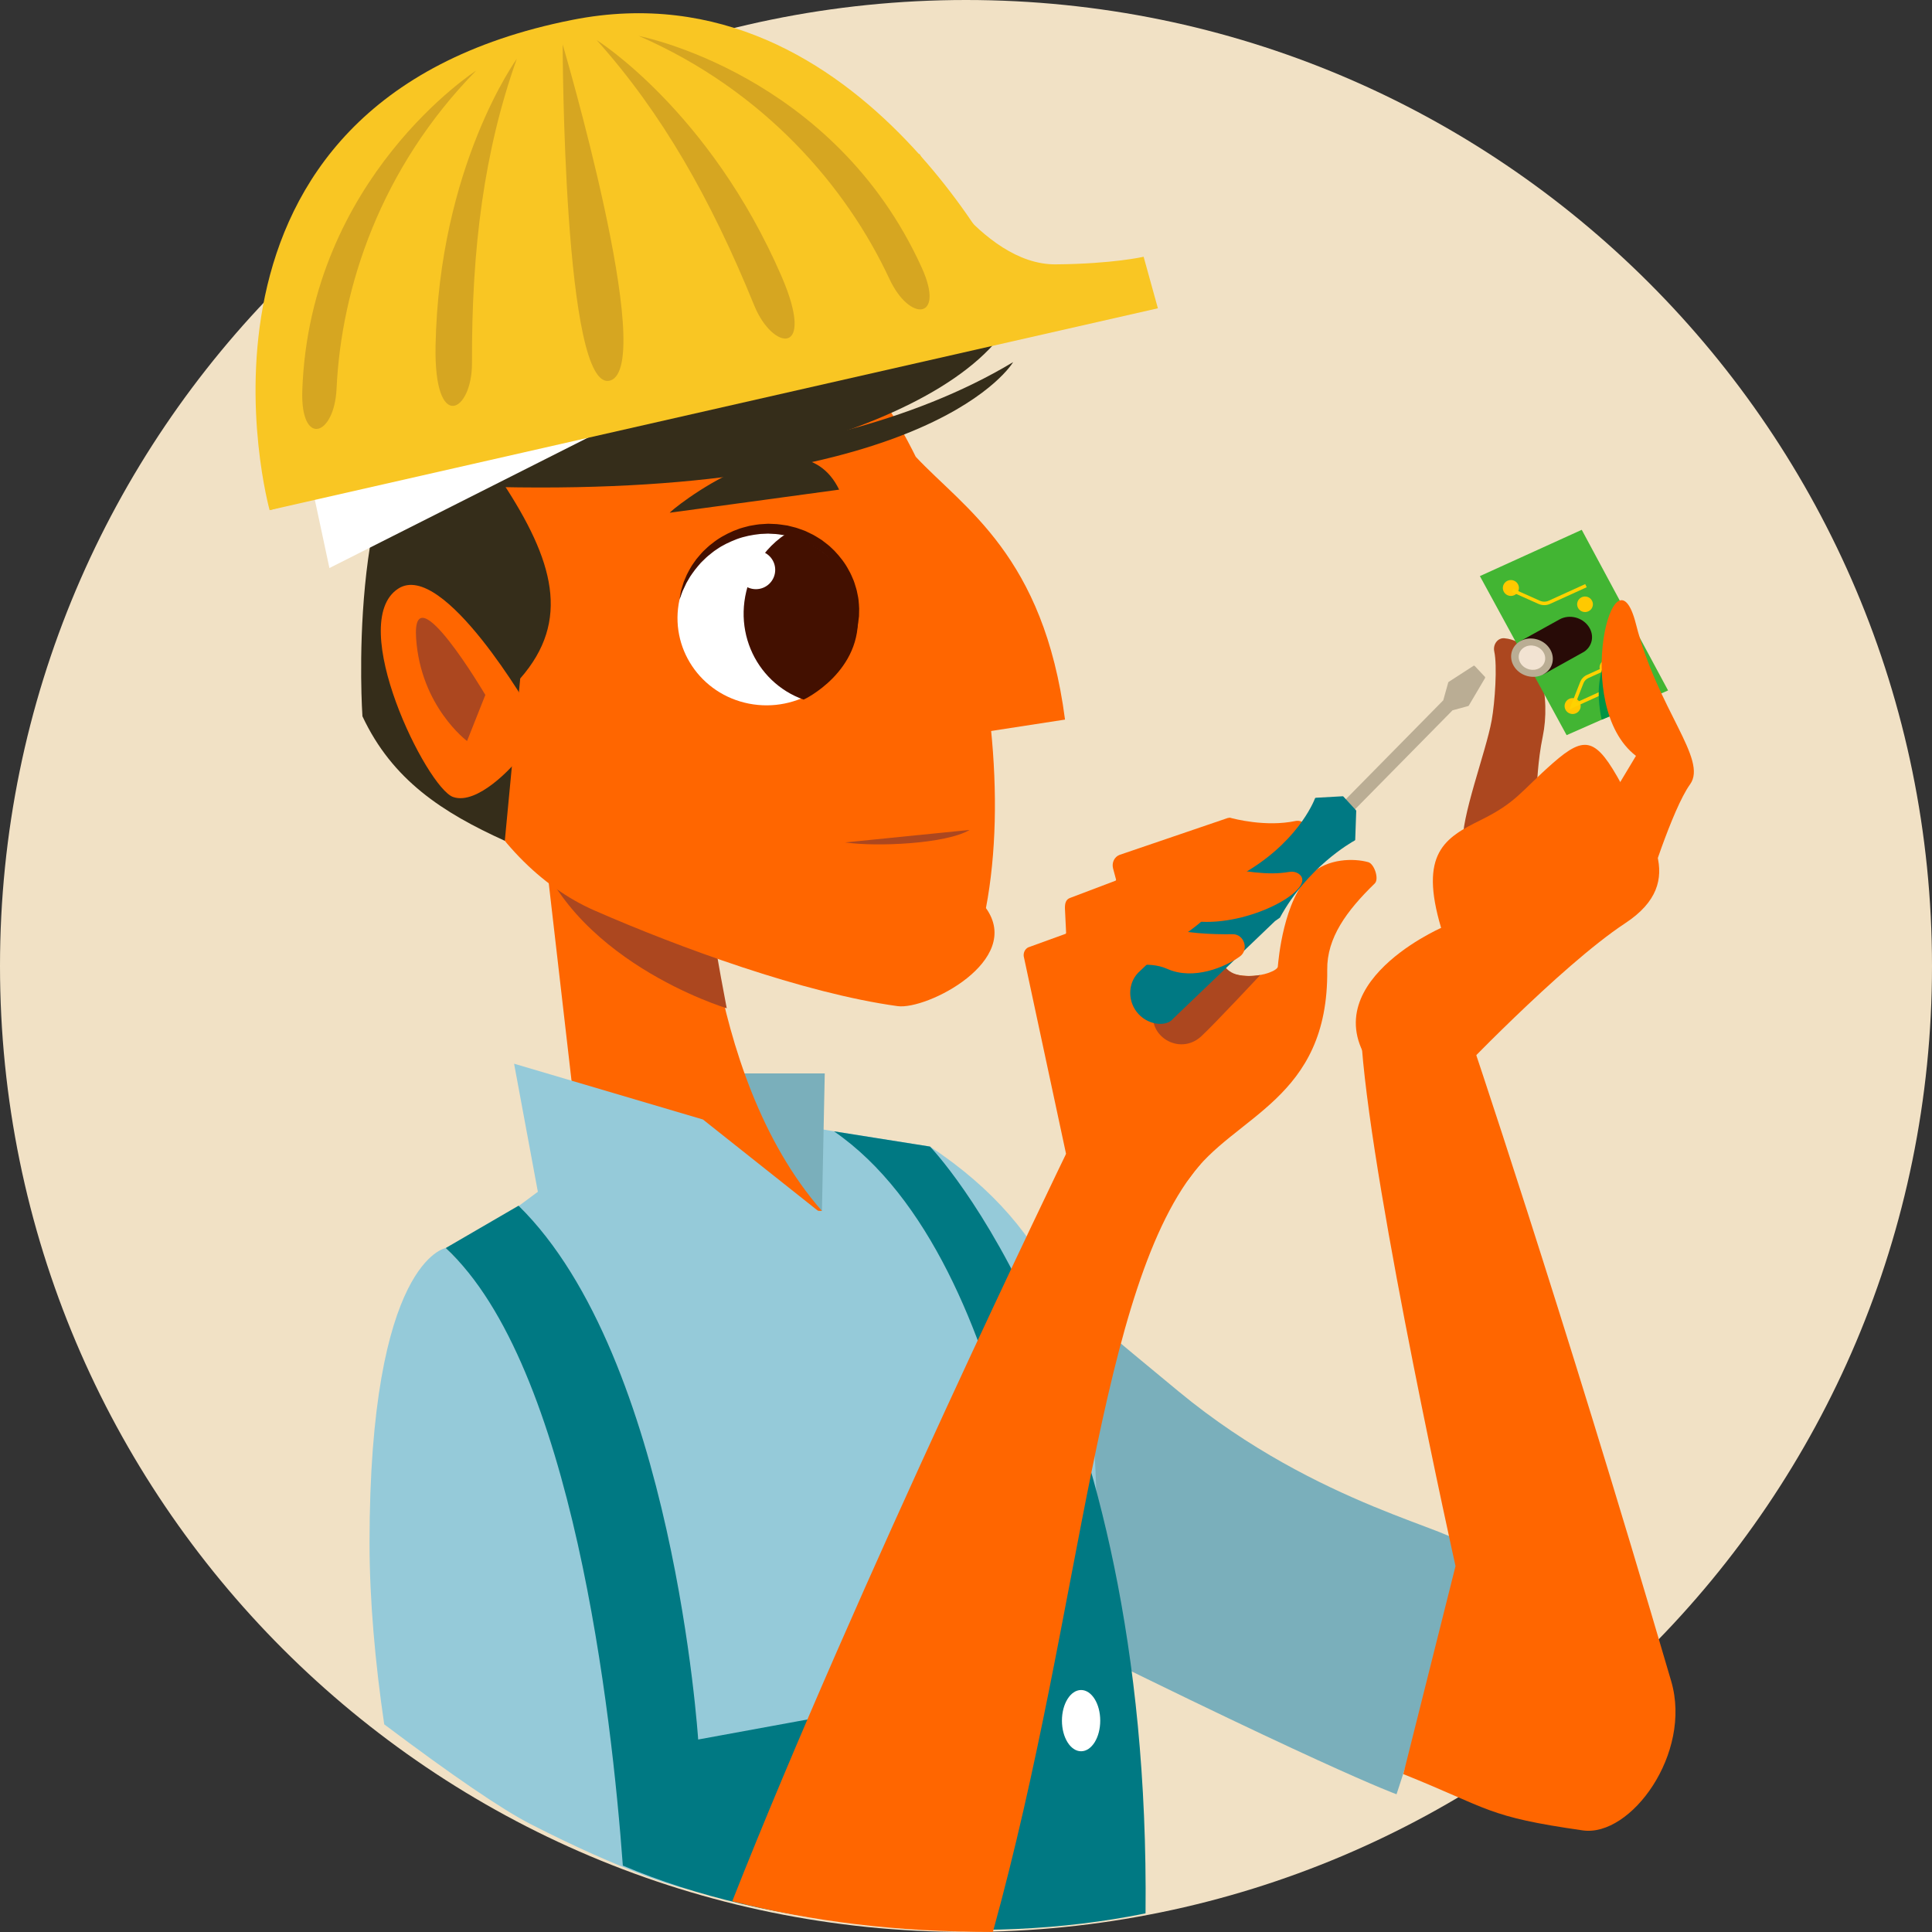
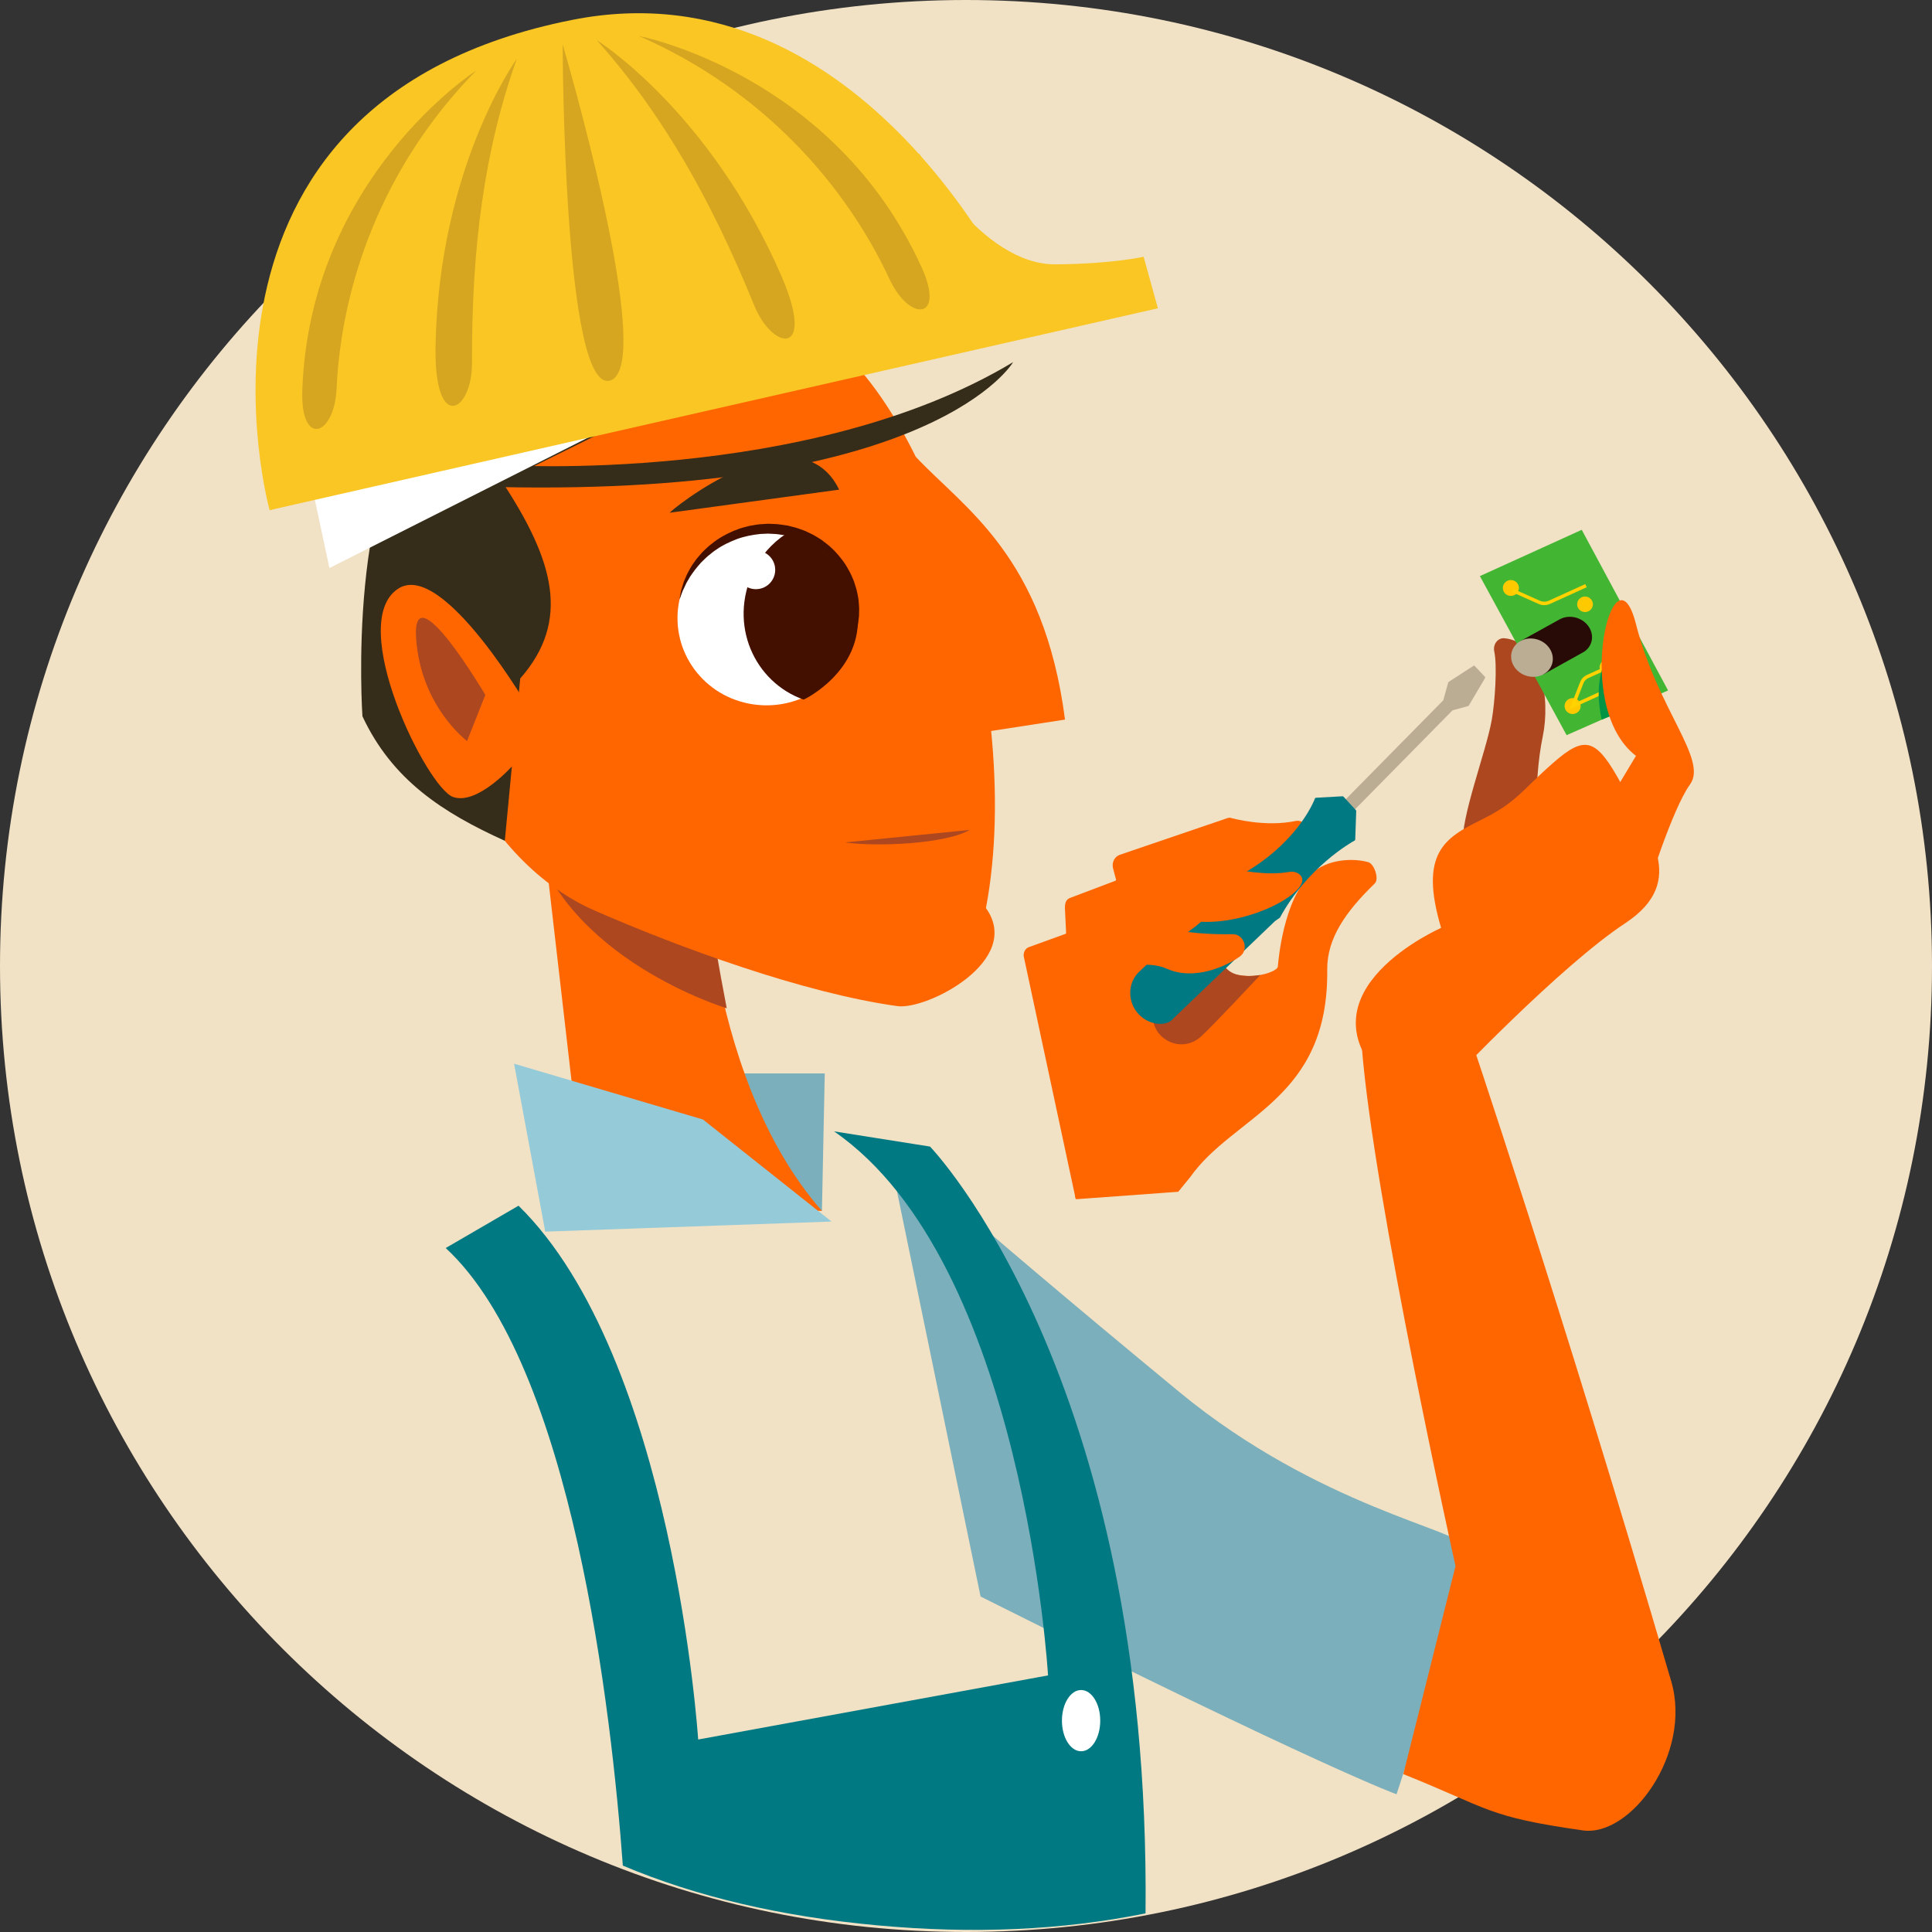
<svg xmlns="http://www.w3.org/2000/svg" width="100px" height="100px" viewBox="0 0 100 100" version="1.1">
  <rect x="0" y="0" width="100" height="100" fill="#333333" stroke="none" />
  <title>error</title>
  <desc>Created with Sketch.</desc>
  <g id="Page-1" stroke="none" stroke-width="1" fill="none" fill-rule="evenodd">
    <g id="Mobile" transform="translate(-60, -231)">
      <g id="RichIcons/TechError01" transform="translate(60, 231)">
        <g id="RichIcons/ColoredOval/Eggshell1" fill="#F1E1C5">
          <g id="icon">
            <path d="M100,50 C100,77.614 77.615,100 50,100 C22.385,100 0,77.614 0,50 C0,22.385 22.385,0 50,0 C77.615,0 100,22.385 100,50" id="Oval" />
          </g>
        </g>
        <g id="Illu" transform="translate(13.025, 0)">
          <path d="M32.878,59.119 C32.878,59.119 35.971,62.107 48.002,72.039 C55.255,78.025 62.717,79.232 62.683,80.012 C62.554,82.991 59.259,92.871 59.259,92.871 C59.259,92.871 55.471,91.526 37.73,82.636 L32.878,59.119 Z" id="Fill-203" fill="#7AAFBB" />
-           <path d="M11.758,63.955 C11.758,63.955 23.965,75.336 18.733,91.064 C18.733,91.064 19.806,91.819 21.696,97.332 C26.055,98.454 29.257,99.102 31.302,99.277 C34.291,99.533 38.639,99.531 44.346,99.27 C41.586,81.949 48.399,68.126 35.113,59.346 L26.664,57.999 L19.077,58.522 L11.758,63.955 Z" id="Fill-204" fill="#95CAD9" />
-           <path d="M6.102,79.861 C6.102,82.836 6.398,86.092 6.862,89.252 C10.429,91.933 12.953,93.653 14.431,94.412 C19.169,96.842 22.323,97.837 23.157,97.882 C38.641,98.717 15.632,69.91 10.044,64.598 C10.044,64.598 6.102,65.246 6.102,79.861 Z" id="Fill-205" fill="#95CAD9" />
          <path d="M66.524,40.777 C66.524,40.777 66.558,39.407 66.828,38.116 C67.224,36.233 66.801,33.202 64.838,33.036 C64.501,33.006 64.238,33.355 64.318,33.721 C64.48,34.455 64.353,36.346 64.185,37.281 C63.886,38.942 62.565,42.351 62.692,43.732 C62.818,45.114 66.524,40.777 66.524,40.777" id="Fill-206" fill="#AC471F" />
          <polygon id="Fill-207" fill="#42B533" points="73.314 35.737 68.063 38.051 63.574 29.819 68.846 27.423" />
          <path d="M64.8,30.606 C64.896,30.813 65.144,30.903 65.352,30.808 C65.562,30.714 65.653,30.469 65.556,30.262 C65.459,30.055 65.213,29.966 65.003,30.06 C64.795,30.155 64.704,30.4 64.8,30.606" id="Fill-208" fill="#FFC900" />
          <path d="M67.996,36.717 C68.092,36.924 68.34,37.014 68.548,36.919 C68.758,36.823 68.849,36.58 68.753,36.373 C68.655,36.166 68.409,36.076 68.199,36.171 C67.991,36.266 67.9,36.51 67.996,36.717" id="Fill-209" fill="#FFC900" />
          <path d="M68.645,31.446 C68.74,31.648 68.983,31.736 69.186,31.643 C69.391,31.55 69.481,31.312 69.386,31.11 C69.292,30.908 69.049,30.819 68.845,30.912 C68.64,31.004 68.551,31.244 68.645,31.446" id="Fill-210" fill="#FFC900" />
          <path d="M69.807,34.718 C69.903,34.924 70.151,35.014 70.361,34.92 C70.569,34.825 70.66,34.58 70.564,34.374 C70.466,34.167 70.22,34.077 70.01,34.173 C69.802,34.268 69.711,34.511 69.807,34.718" id="Fill-211" fill="#FFC900" />
          <path d="M70.521,35.569 C70.617,35.775 70.865,35.865 71.073,35.771 C71.283,35.676 71.374,35.431 71.276,35.224 C71.18,35.019 70.932,34.928 70.724,35.024 C70.516,35.117 70.424,35.363 70.521,35.569" id="Fill-212" fill="#FFC900" />
          <path d="M69.026,30.233 L67.135,31.093 C67.061,31.126 66.983,31.142 66.906,31.142 C66.828,31.142 66.751,31.126 66.679,31.094 L65.305,30.48 L65.23,30.643 L66.604,31.257 C66.7,31.3 66.802,31.322 66.906,31.322 C67.01,31.322 67.114,31.3 67.21,31.255 L69.103,30.395 L69.026,30.233 Z" id="Fill-213" fill="#FFD200" />
          <path d="M70.266,34.41 L69.111,34.936 C68.953,35.007 68.828,35.138 68.764,35.3 L68.208,36.718 L70.936,35.479 L70.86,35.315 L68.54,36.371 L68.934,35.365 C68.98,35.247 69.071,35.15 69.188,35.097 L70.342,34.573 L70.266,34.41 Z" id="Fill-214" fill="#FFD200" />
          <path d="M68.963,33.737 C69.404,33.448 69.513,32.877 69.2,32.425 C68.872,31.949 68.203,31.785 67.705,32.056 L65.675,33.18 L66.865,34.904" id="Fill-215" fill="#280B07" />
          <path d="M65.368,34.534 C65.696,35.009 66.366,35.175 66.864,34.902 C67.361,34.63 67.499,34.023 67.171,33.548 C66.843,33.071 66.172,32.907 65.676,33.18 C65.178,33.451 65.04,34.059 65.368,34.534" id="Fill-216" fill="#BAAD94" />
-           <path d="M65.696,34.354 C65.905,34.657 66.33,34.761 66.646,34.588 C66.963,34.415 67.049,34.03 66.841,33.727 C66.633,33.426 66.207,33.32 65.892,33.494 C65.575,33.667 65.488,34.052 65.696,34.354" id="Fill-217" fill="#F2E3D2" />
          <polygon id="Fill-218" fill="#7AAFBB" points="29.518 62.678 29.664 55.56 17.49 55.56" />
          <path d="M23.306,42.858 C23.306,42.858 23.209,55.486 29.518,62.677 L17.293,62.316 L14.997,42.413 L23.306,42.858 Z" id="Fill-219" fill="#FF6600" />
          <polyline id="Fill-220" fill="#95CAD9" points="23.359 57.945 30.015 63.227 15.197 63.749 13.584 55.057" />
          <path d="M23.422,45.116 C23.422,45.116 23.715,47.642 24.591,52.188 C24.591,52.188 16.227,49.673 14.472,43.106 L23.422,45.116 Z" id="Fill-221" fill="#AC471F" />
          <path d="M70.905,33.261 C70.905,33.261 69.215,34.134 69.877,37.25 L70.835,36.866" id="Fill-222" fill="#009444" />
          <path d="M13.814,62.407 C21.838,70.279 23.112,90.037 23.112,90.037 L41.221,86.719 C41.221,86.719 39.98,65.335 30.144,58.559 L35.112,59.346 C35.112,59.346 46.551,71.164 46.268,99.036 C41.985,99.907 37.352,100.113 32.369,99.654 C27.387,99.196 23.001,98.166 19.213,96.563 C18.636,88.696 16.618,70.675 10.045,64.598 L13.814,62.407 Z" id="Fill-223" fill="#007983" />
          <path d="M42.699,62.022 L42.639,61.99 L39.962,49.492 C39.941,49.302 40.032,49.121 40.192,49.037 L42.139,48.331 L42.157,48.286 L42.096,47.024 C42.089,46.751 42.147,46.554 42.36,46.477 L44.722,45.582 L44.744,45.534 L44.587,44.95 C44.509,44.652 44.657,44.346 44.93,44.246 L50.551,42.33 L50.6,42.363 L50.841,45.176 L50.829,45.207 L46.047,50.312 L47.608,58.62 L47.595,58.644 L42.699,62.022 Z" id="Fill-224" fill="#FF6600" />
          <path d="M54.023,42.495 C54.458,42.403 54.834,42.872 54.681,43.311 C54.314,44.362 53.341,45.124 52.375,45.29 C51.05,45.516 47.092,45.566 49.135,49.074 C50.422,51.282 53.083,50.394 53.115,50.034 C53.147,49.672 53.408,46.588 54.815,45.255 C55.691,44.424 57.055,44.417 57.798,44.626 C58.105,44.711 58.371,45.494 58.133,45.727 C56.664,47.153 55.653,48.547 55.672,50.195 C55.749,56.946 50.84,57.715 48.578,60.93 L47.96,61.686 L42.68,62.071 L42.638,62.03 C42.598,55.926 47.705,46.52 50.582,42.334 L50.619,42.319 C50.835,42.379 52.486,42.818 54.023,42.495" id="Fill-225" fill="#FF6600" />
          <polygon id="Fill-226" fill="#BAAD94" points="52.964 46.045 52.535 45.577 52.535 45.529 62.115 35.804 62.168 35.804 62.597 36.273 62.597 36.32 53.016 46.047" />
          <polygon id="Fill-227" fill="#BAAD94" points="62.14 36.75 61.694 36.264 61.684 36.224 61.937 35.32 61.953 35.298 63.255 34.455 63.299 34.463 63.841 35.039 63.845 35.088 62.997 36.526 62.976 36.542 62.177 36.761" />
          <path d="M52.208,50.465 C52.208,50.465 49.814,53.03 49.148,53.643 C48.021,54.678 46.266,53.6 46.723,52.148 C47.179,50.697 50.211,49.649 50.211,49.649 C50.211,49.649 50.293,50.306 51.105,50.47 C51.649,50.582 52.195,50.462 52.208,50.465" id="Fill-228" fill="#AC471F" />
          <path d="M41.941,89.06 C41.941,89.936 42.385,90.645 42.932,90.645 C43.48,90.645 43.923,89.936 43.923,89.06 C43.923,88.185 43.48,87.475 42.932,87.475 C42.385,87.475 41.941,88.185 41.941,89.06" id="Fill-229" fill="#FFFFFF" />
          <path d="M47.696,52.726 C47.384,53.134 46.467,53.1 45.9,52.483 C45.338,51.872 45.333,50.917 45.889,50.346 C45.889,50.346 50.934,45.56 51.132,45.329 L51.15,45.314 C54.067,43.705 54.954,41.549 55.043,41.315 L55.074,41.293 L56.476,41.214 L56.507,41.227 L57.161,41.94 L57.173,41.97 L57.121,43.467 L57.104,43.498 C56.886,43.618 54.641,44.897 53.223,47.498 C53.221,47.502 53.218,47.505 52.968,47.677 L47.696,52.726 Z" id="Fill-230" fill="#007983" />
          <path d="M54.2,45.231 C54.047,45.123 53.86,45.101 53.682,45.133 C52.567,45.327 51.363,45.09 49.97,44.849 C47.832,44.478 44.483,45.578 43.988,46.678 C43.926,46.816 44.632,51.485 49.14,47.717 L49.161,47.711 C51.912,47.845 55.2,45.936 54.2,45.231" id="Fill-231" fill="#FF6600" />
          <path d="M51.153,49.505 C51.633,49.157 51.373,48.347 50.782,48.355 C49.719,48.37 48.235,48.314 47.135,47.955 C45.217,47.332 43.971,48.956 43.385,49.891 C42.353,51.537 45.385,49.254 47.396,50.151 C48.753,50.754 50.398,50.055 51.153,49.505" id="Fill-232" fill="#FF6600" />
          <path d="M62.131,55.9 C62.131,55.9 67.731,50.002 71.092,47.788 C74.452,45.577 72.212,42.996 70.906,40.598 C69.598,38.202 69.038,38.018 67.358,39.493 C65.679,40.968 65.491,41.52 63.625,42.442 C61.758,43.364 60.416,44.159 61.567,48.028 C61.567,48.028 54.104,51.291 58.583,55.9" id="Fill-233" fill="#FF6600" />
          <path d="M72.212,46.129 C72.212,46.129 73.519,41.89 74.452,40.598 C75.385,39.307 72.773,36.728 71.652,32.303 C70.531,27.879 68.291,36.543 71.652,39.124 L68.664,44.101 L72.212,46.129 Z" id="Fill-234" fill="#FF6600" />
          <path d="M38.007,47.002 C39.957,49.723 34.946,52.285 33.433,52.077 C28.585,51.411 22.09,49.03 17.722,47.116 C12.255,44.716 7.503,36.912 10.05,27.637 C12.692,18.014 17.421,13.823 27.227,16.196 C34.601,18.027 40.149,35.749 38.007,47.002" id="Fill-235" fill="#FF6600" />
          <path d="M31.26,32.831 C30.726,35.308 28.253,36.913 25.736,36.419 C23.218,35.923 21.61,33.516 22.144,31.042 C22.678,28.566 25.15,26.96 27.667,27.454 C30.185,27.948 31.793,30.356 31.26,32.831" id="Fill-236" fill="#FFFFFF" />
          <path d="M27.645,27.641 C26.93,28.115 26.347,28.775 25.976,29.559 C24.65,32.355 26.042,35.317 28.57,36.211 C28.585,36.217 31.657,34.744 31.362,31.68 C31.066,28.616 27.77,27.558 27.645,27.641 Z" id="Fill-238" fill="#431000" />
          <path d="M22.143,31.041 C22.143,31.041 22.153,30.986 22.17,30.88 C22.18,30.828 22.191,30.765 22.205,30.689 L22.228,30.568 L22.269,30.432 C22.298,30.337 22.329,30.228 22.367,30.113 C22.413,30.001 22.466,29.881 22.522,29.751 C22.58,29.624 22.66,29.496 22.737,29.355 C22.772,29.283 22.825,29.22 22.871,29.15 C22.919,29.081 22.971,29.011 23.02,28.94 C23.075,28.871 23.136,28.804 23.196,28.733 C23.257,28.665 23.313,28.59 23.384,28.525 C23.525,28.396 23.662,28.252 23.83,28.133 C24.146,27.873 24.528,27.658 24.941,27.48 C25.047,27.441 25.154,27.399 25.262,27.358 C25.369,27.321 25.483,27.295 25.595,27.264 L25.764,27.22 L25.937,27.19 C26.054,27.172 26.169,27.147 26.288,27.137 C26.406,27.13 26.526,27.122 26.645,27.114 L26.735,27.109 L26.824,27.112 L27.004,27.12 C27.125,27.125 27.247,27.128 27.364,27.149 L27.735,27.202 L28.067,27.286 C28.123,27.302 28.174,27.31 28.233,27.332 L28.406,27.393 L28.58,27.455 L28.665,27.488 L28.747,27.527 C28.853,27.578 28.96,27.632 29.066,27.682 C29.17,27.737 29.266,27.802 29.367,27.862 L29.514,27.955 L29.65,28.061 C29.74,28.132 29.834,28.197 29.917,28.272 C29.999,28.35 30.081,28.429 30.161,28.504 C30.466,28.825 30.729,29.166 30.912,29.524 C31.016,29.695 31.084,29.879 31.16,30.051 C31.198,30.137 31.217,30.228 31.246,30.313 C31.272,30.402 31.302,30.484 31.321,30.569 C31.339,30.654 31.357,30.736 31.373,30.819 C31.387,30.901 31.409,30.98 31.413,31.058 C31.424,31.216 31.445,31.363 31.445,31.504 C31.443,31.643 31.441,31.774 31.437,31.894 C31.424,32.013 31.408,32.124 31.395,32.223 L31.376,32.362 L31.349,32.484 C31.329,32.558 31.312,32.623 31.301,32.675 C31.273,32.776 31.259,32.83 31.259,32.83 C31.259,32.83 31.264,32.774 31.27,32.669 C31.273,32.616 31.278,32.552 31.285,32.476 L31.293,32.354 L31.289,32.216 C31.288,32.119 31.289,32.012 31.285,31.895 C31.269,31.78 31.257,31.654 31.243,31.521 C31.227,31.388 31.19,31.251 31.16,31.104 C31.128,30.961 31.075,30.812 31.03,30.656 C31.004,30.579 30.968,30.503 30.937,30.425 C30.902,30.348 30.876,30.266 30.833,30.189 C30.748,30.037 30.678,29.87 30.569,29.72 C30.38,29.403 30.116,29.111 29.828,28.833 C29.536,28.557 29.189,28.326 28.819,28.126 C28.723,28.081 28.627,28.037 28.531,27.993 L28.459,27.96 L28.385,27.935 L28.238,27.883 L28.092,27.829 L27.93,27.786 L27.599,27.706 L27.607,27.707 L27.602,27.706 L27.593,27.706 L27.572,27.703 L27.533,27.696 L27.452,27.685 L27.293,27.66 C27.188,27.641 27.079,27.638 26.971,27.633 L26.811,27.625 L26.731,27.62 L26.651,27.624 C26.544,27.628 26.437,27.633 26.331,27.638 C25.908,27.682 25.494,27.763 25.11,27.906 C24.732,28.053 24.368,28.222 24.062,28.441 C23.901,28.539 23.768,28.665 23.625,28.774 C23.555,28.828 23.497,28.893 23.433,28.951 C23.372,29.011 23.308,29.068 23.252,29.128 C23.147,29.254 23.038,29.371 22.947,29.493 C22.86,29.616 22.769,29.729 22.698,29.843 C22.63,29.96 22.569,30.07 22.506,30.171 C22.455,30.276 22.41,30.373 22.369,30.462 L22.309,30.588 L22.266,30.703 C22.241,30.776 22.218,30.839 22.201,30.888 C22.162,30.987 22.143,31.041 22.143,31.041 Z" id="Fill-241" fill="#431000" />
-           <path d="M9.345,32.822 L12.904,34.706 L12.967,24.94 C25.829,25.231 40.143,20.666 39.979,14.056 C39.979,14.056 29.129,9.397 17.935,13.854 C6.737,18.314 9.345,32.822 9.345,32.822" id="Fill-243" fill="#352D1A" />
          <path d="M12.968,24.94 C23.403,19.747 35.735,14.171 32.558,10.326 C32.558,10.326 20.124,7.739 10.896,18.589 L8.141,17.854 L9.905,19.576 L8.075,19.903 L9.428,20.626 C4.859,24.523 5.735,37.075 5.735,37.075 C7.278,40.376 9.892,42.064 13.104,43.519 L13.901,35.12 C16.53,32.124 15.646,29.012 12.968,24.94" id="Fill-245" fill="#352D1A" />
          <path d="M14.473,36.871 C14.473,36.871 9.924,28.944 7.585,30.469 C4.859,32.245 9.064,40.773 10.427,41.252 C11.704,41.7 13.555,39.578 13.555,39.578" id="Fill-247" fill="#FF6600" />
          <path d="M21.648,26.538 L30.409,25.344 C28.291,20.989 21.482,26.572 21.648,26.538" id="Fill-249" fill="#352D1A" />
          <path d="M34.377,23.646 C36.878,26.317 40.996,28.749 42.1,37.246 L35.03,38.335 L34.377,23.646 Z" id="Fill-251" fill="#FF6600" />
          <path d="M12.096,35.969 C12.096,35.969 8.279,29.501 8.513,33.035 C8.748,36.571 11.15,38.355 11.15,38.355" id="Fill-253" fill="#AC471F" />
          <path d="M39.415,18.743 C39.415,18.743 35.387,25.685 12.791,25.21 L12.877,24.067 C12.877,24.067 28.82,25.12 39.415,18.743" id="Fill-255" fill="#352D1A" />
          <polygon id="Fill-257" fill="#FFFFFF" points="21.045 20.818 4.026 29.402 3.128 25.201" />
          <path d="M34.57,7.968 C34.57,7.968 37.716,13.717 41.621,13.683 C44.58,13.658 46.169,13.29 46.169,13.29 L46.907,15.957 L0.93,26.405 L34.57,7.968 Z" id="Fill-259" fill="#F9C623" />
          <path d="M0.93,26.405 C0.93,26.405 -4.933,5.28 16.613,1.026 C31.8,-1.973 39.77,15.763 39.77,15.763 L0.93,26.405" id="Fill-261" fill="#F9C623" />
          <path d="M16.098,2.298 C16.098,2.298 21.002,18.925 18.565,19.693 C16.128,20.464 16.098,2.298 16.098,2.298" id="Fill-263" fill="#D6A621" />
          <path d="M13.726,3.042 C13.726,3.042 9.696,8.601 9.519,17.907 C9.434,22.45 11.413,21.34 11.405,18.792 C11.382,12.832 12.037,7.785 13.726,3.042" id="Fill-265" fill="#D6A621" />
          <path d="M11.623,3.653 C11.623,3.653 3.016,9.184 2.622,20.196 C2.517,23.151 4.281,22.6 4.396,20.109 C4.638,14.884 6.673,8.696 11.623,3.653" id="Fill-267" fill="#D6A621" />
          <path d="M17.858,2.074 C17.858,2.074 23.711,5.733 27.422,14.29 C29.233,18.468 26.975,18.173 26.013,15.808 C23.762,10.279 21.231,5.843 17.858,2.074" id="Fill-269" fill="#D6A621" />
          <path d="M20.039,1.861 C20.039,1.861 30.122,3.796 34.685,13.855 C35.91,16.554 34.064,16.697 33.009,14.432 C30.793,9.679 26.549,4.699 20.039,1.861" id="Fill-271" fill="#D6A621" />
          <path d="M37.161,42.957 C35.955,43.68 32.35,43.841 30.718,43.604" id="Fill-273" fill="#AC471F" />
          <path d="M62.312,81.06 C62.312,81.06 58.076,62.039 57.463,54.199 L62.878,53.094 C62.878,53.094 67.789,67.565 73.478,87.025 C74.568,90.755 71.388,95.096 68.899,94.741 C63.917,94.029 64.138,93.646 59.61,91.827 L62.312,81.06 Z" id="Fill-278" fill="#FF6600" />
-           <path d="M38.367,99.997 C43.043,83.072 43.765,66.445 49.116,60.25 L42.154,59.723 C42.154,59.723 31.368,81.965 24.876,98.408 C26.95,98.936 29.092,99.333 31.302,99.598 C33.512,99.864 35.867,99.997 38.367,99.997 Z" id="Fill-280" fill="#FF6600" />
          <ellipse id="Oval" fill="#FFFFFF" fill-rule="nonzero" cx="26.1" cy="29.496" rx="1" ry="1" />
        </g>
      </g>
    </g>
  </g>
</svg>